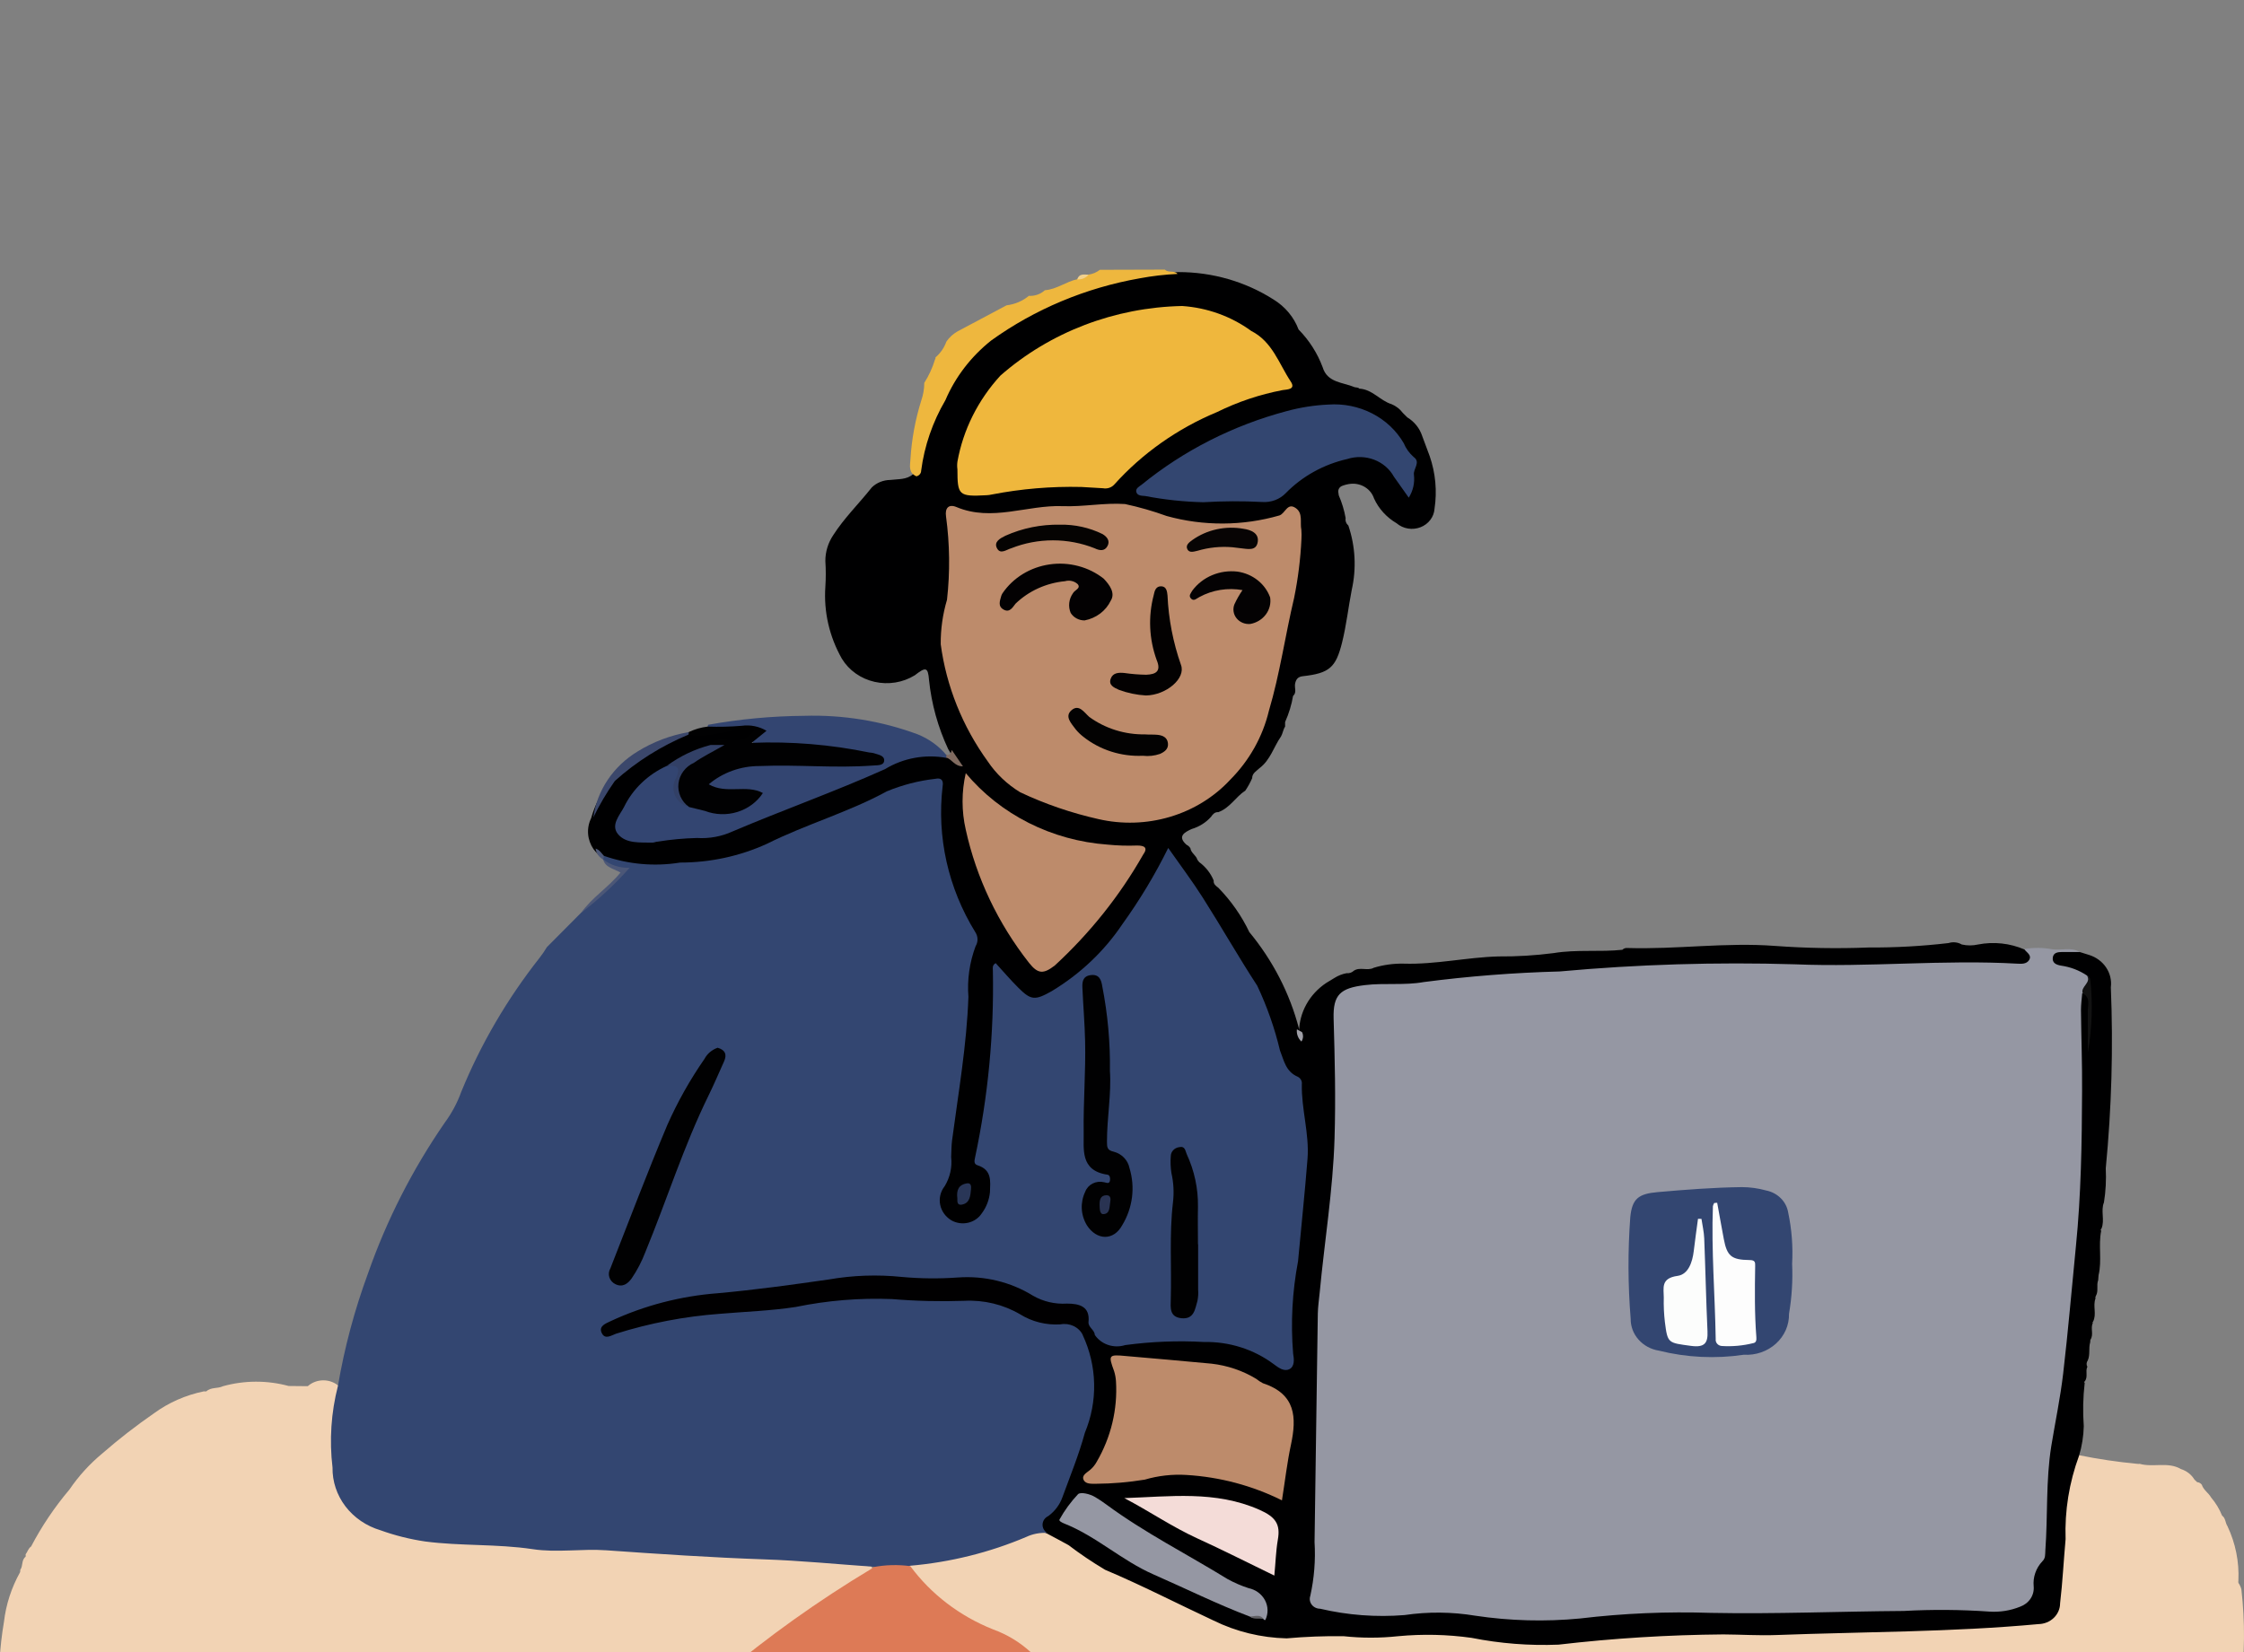
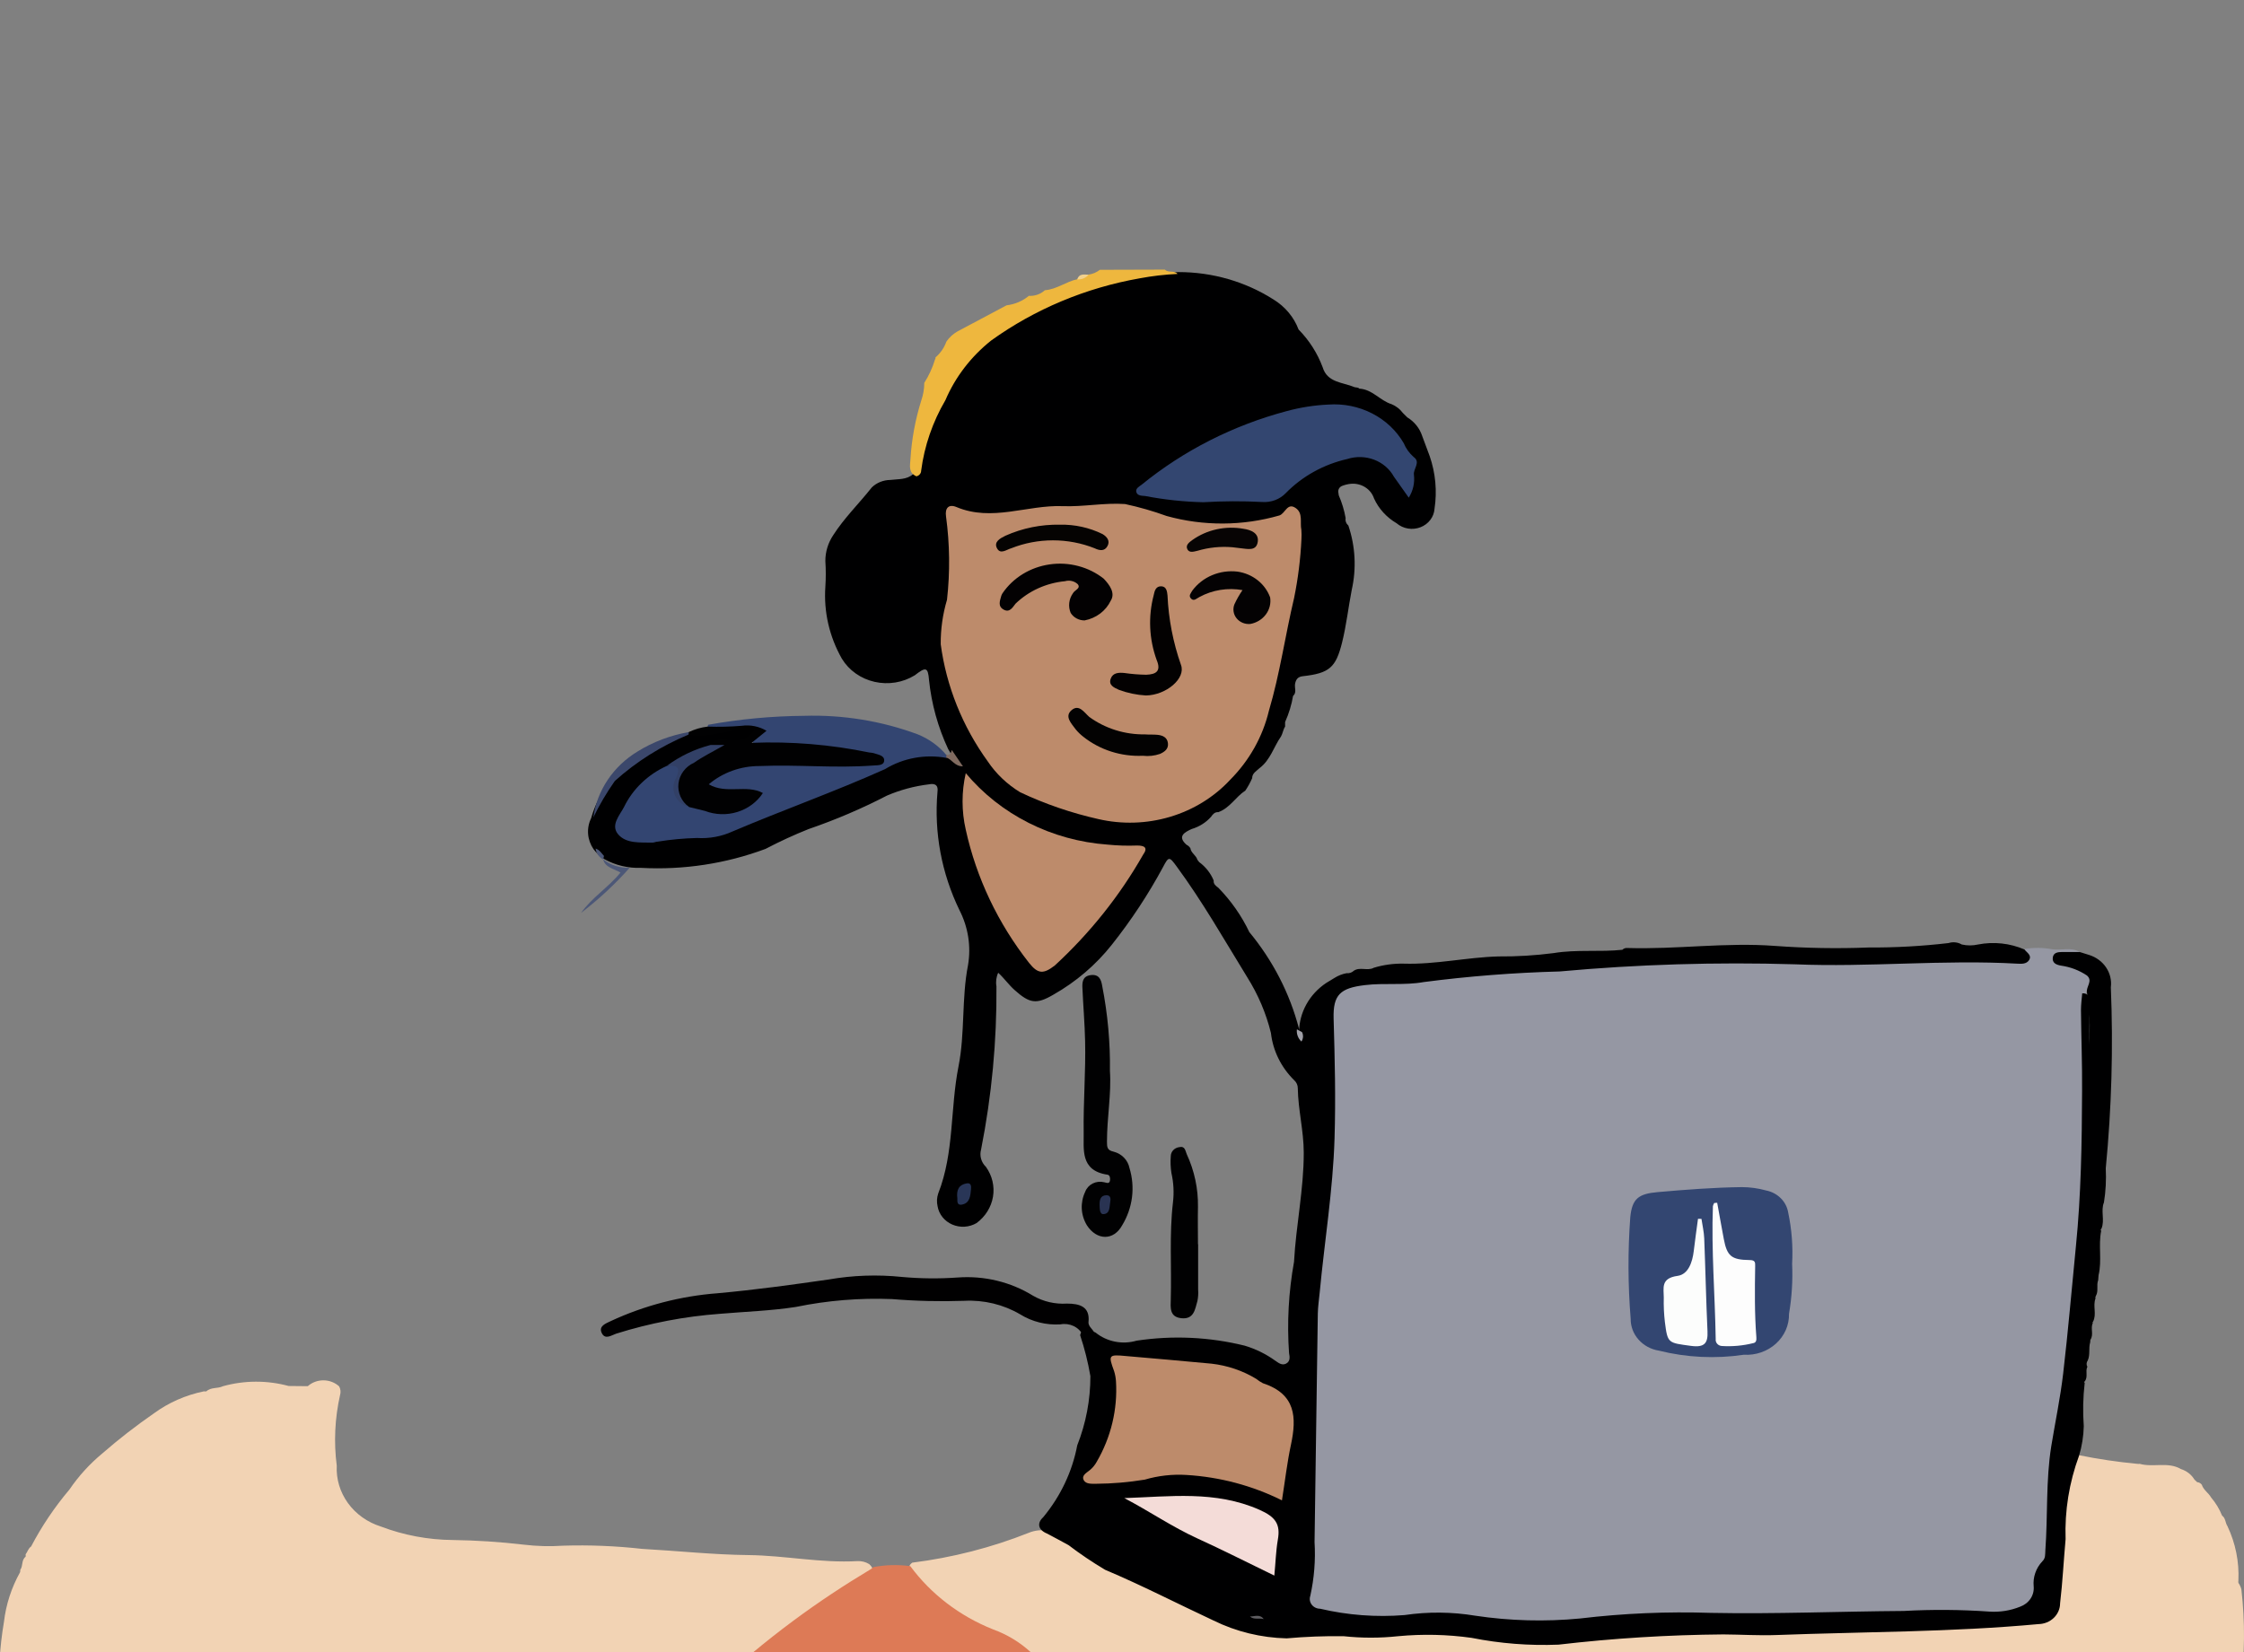
<svg xmlns="http://www.w3.org/2000/svg" width="129" height="95" viewBox="0 0 129 95" fill="none">
  <rect x="0" y="0" width="129" height="95" fill="#808080" stroke="none" />
  <g clip-path="url(#clip0_4458_15900)">
    <path d="M127.109 86.11C127.376 86.424 127.589 86.776 127.74 87.154C127.95 87.302 127.919 87.566 128.047 87.753C128.512 88.735 128.728 89.806 128.678 90.88C128.671 90.927 128.671 90.973 128.678 91.019C128.755 91.132 128.813 91.255 128.849 91.384C129.064 93.256 129.049 95.145 128.805 97.014C128.478 98.431 128.658 99.901 128.193 101.288C128.022 101.623 127.923 101.988 127.728 102.314C127.6 102.745 127.392 103.15 127.112 103.511C127.101 103.557 127.096 103.603 127.097 103.65C126.913 104.013 126.702 104.362 126.466 104.697C126.033 105.414 125.335 105.933 124.872 106.635L124.583 106.797C123.916 107.46 123.022 107.878 122.06 107.979C121.7 108.102 121.33 108.202 120.956 108.278C120.531 108.583 119.998 108.42 119.534 108.577C118.696 108.738 117.847 108.738 117.002 108.822C115.326 108.984 113.641 108.974 111.969 109.175H111.664C110.269 109.32 108.866 109.392 107.463 109.391C104.506 109.661 101.532 109.604 98.57 109.7C98.108 109.714 97.657 109.931 97.183 109.767H96.555C95.194 110.009 93.8 110.049 92.425 109.885C90.697 109.832 88.968 109.874 87.239 109.847C86.071 109.826 84.913 109.672 83.74 109.654C80.856 109.616 77.975 109.583 75.092 109.669C73.76 109.65 72.427 109.695 71.1 109.805C70.228 109.966 69.318 109.847 68.462 110.01C66.97 110.294 65.459 110.171 63.967 110.357H63.895H63.824C62.691 110.536 61.538 110.583 60.393 110.496C58.796 110.383 57.205 110.531 55.617 110.496C55.523 110.496 55.429 110.496 55.338 110.496C55.251 110.42 55.148 110.362 55.036 110.325C54.925 110.288 54.806 110.272 54.688 110.279C52.956 110.441 51.23 110.105 49.51 110.158C47.68 110.212 45.85 110.173 44.019 110.2C42.921 110.218 41.819 110.2 40.723 110.2C40.438 110.25 40.143 110.197 39.897 110.052H39.825H39.754C38.952 110.04 38.155 109.939 37.378 109.753H37.306H37.235C35.829 109.648 34.417 109.644 33.011 109.742C32.209 109.83 31.399 109.817 30.601 109.703C29.473 109.486 28.319 109.413 27.171 109.483C25.618 109.587 24.092 109.255 22.553 109.299C22.342 109.306 22.132 109.258 21.948 109.16H21.872H21.797C20.247 108.766 18.66 108.513 17.058 108.407C16.033 108.294 15.03 108.046 14.078 107.669C12.759 107.346 11.499 106.861 10.214 106.448C9.347 106.329 8.517 106.036 7.779 105.588C7.584 105.464 7.302 105.496 7.152 105.286C6.558 105.112 6.017 104.807 5.573 104.395C5.402 104.233 5.1 104.295 4.946 104.093C4.383 103.858 3.852 103.558 3.367 103.201C3.089 103.08 2.866 102.87 2.736 102.608C2.175 102.095 1.652 101.546 1.17 100.965C0.935 100.632 0.723 100.284 0.535 99.925C0.364 99.755 0.374 99.502 0.219 99.326C-0.034 98.809 -0.116 98.233 -0.017 97.671C-0.104 96.199 -0.022 94.722 0.227 93.266C0.343 92.267 0.657 91.298 1.153 90.409C1.164 90.363 1.168 90.316 1.165 90.27C1.336 90.042 1.218 89.713 1.472 89.517C1.48 89.472 1.48 89.426 1.472 89.381C1.585 89.236 1.623 89.04 1.789 88.927C2.397 87.765 3.135 86.668 3.991 85.655C4.517 84.881 5.155 84.18 5.886 83.574C6.828 82.754 7.818 81.985 8.852 81.27C9.696 80.652 10.676 80.221 11.72 80.007C11.767 80.013 11.815 80.013 11.863 80.007C12.127 79.755 12.513 79.862 12.814 79.713C14.046 79.369 15.357 79.364 16.592 79.699L17.693 79.71C17.937 79.492 18.261 79.372 18.597 79.374C18.933 79.376 19.256 79.5 19.497 79.721C19.582 79.878 19.6 80.06 19.547 80.229C19.248 81.562 19.184 82.933 19.359 84.286C19.32 85.05 19.547 85.804 20.004 86.435C20.461 87.065 21.124 87.537 21.891 87.779C23.207 88.28 24.611 88.544 26.03 88.556C27.391 88.575 28.749 88.664 30.1 88.822C30.852 88.913 31.613 88.933 32.369 88.882C33.888 88.835 35.408 88.897 36.916 89.066C38.953 89.179 40.99 89.401 43.023 89.422C45.123 89.446 47.188 89.89 49.293 89.769C49.53 89.758 49.765 89.817 49.965 89.939C50.413 90.339 49.965 90.493 49.713 90.649C48.573 91.353 47.451 92.072 46.346 92.808C44.588 93.969 43.085 95.42 41.404 96.673C41.15 96.873 40.958 97.134 40.847 97.428C40.736 97.722 40.711 98.038 40.773 98.345C40.628 98.688 40.44 99.013 40.214 99.314C40.09 99.47 40.004 99.649 39.962 99.84C39.919 100.03 39.922 100.227 39.969 100.416C40.017 100.605 40.108 100.782 40.236 100.935C40.364 101.087 40.525 101.211 40.709 101.298C41.19 101.599 41.581 102.011 41.845 102.495C42.008 102.822 42.251 103.107 42.553 103.329C42.855 103.55 43.209 103.701 43.584 103.77C43.832 103.792 44.064 103.896 44.239 104.064C44.414 104.231 44.521 104.451 44.542 104.685C44.6 104.994 44.755 105.278 44.986 105.503C45.217 105.728 45.514 105.882 45.838 105.945C46.081 105.994 46.309 106.094 46.504 106.238C46.7 106.382 46.859 106.566 46.969 106.776C47.07 107.007 47.246 107.202 47.471 107.333C49.091 108.021 50.298 109.711 52.431 109.197C52.7 109.418 53.047 109.534 53.404 109.524C53.76 109.515 54.099 109.379 54.355 109.144C56.643 107.501 59.04 105.984 61.228 104.22C62.16 103.467 62.979 102.594 63.923 101.849C64.152 101.677 64.308 101.432 64.361 101.161C64.415 100.889 64.363 100.608 64.215 100.369C64.024 99.961 63.766 99.585 63.449 99.254C62.025 97.801 60.581 96.373 59.003 95.055C58.096 94.353 57.075 93.794 55.979 93.4C54.611 92.669 53.415 91.684 52.462 90.504C52.301 90.343 52.12 90.089 52.443 89.858C54.743 89.57 56.993 88.993 59.133 88.144C59.494 87.993 59.896 87.954 60.282 88.031C60.724 88.116 61.136 88.305 61.479 88.582C63.596 90.037 65.875 91.267 68.277 92.252C69.272 92.759 70.344 93.197 71.396 93.636C71.881 93.806 72.394 93.894 72.911 93.895C74.621 94.016 76.309 93.72 78.011 93.895C79.085 93.938 80.161 93.897 81.228 93.77C83.373 93.766 85.516 93.932 87.632 94.268C88.412 94.348 89.199 94.354 89.98 94.286C92.526 93.982 95.088 93.813 97.653 93.778C101.325 93.838 104.993 93.686 108.653 93.576C111.429 93.589 114.203 93.453 116.962 93.171C117.77 93.061 118.098 92.795 118.195 91.989C118.428 90.071 118.537 88.144 118.685 86.22C118.726 85.702 118.799 85.186 118.902 84.676C118.909 84.477 118.965 84.282 119.067 84.108C119.169 83.934 119.314 83.785 119.488 83.674C120.6 83.9 121.724 84.067 122.856 84.175C122.904 84.182 122.954 84.182 123.003 84.175C123.774 84.395 124.631 84.039 125.369 84.474C125.701 84.578 125.979 84.794 126.151 85.081L126.308 85.23C126.362 85.234 126.414 85.249 126.46 85.275C126.506 85.301 126.546 85.336 126.575 85.378C126.673 85.685 126.965 85.849 127.109 86.11Z" fill="#F2D3B4" />
    <path d="M117.976 54.588C118.498 54.662 119.055 54.449 119.555 54.739C119.244 55.074 118.736 54.793 118.349 55.101C118.833 55.63 119.774 55.445 120.131 56.117C120.263 56.541 119.846 56.877 119.933 57.292C119.786 59.613 119.993 61.931 119.974 64.252C119.943 68.417 119.55 72.552 119.136 76.691C118.854 79.507 118.211 82.267 117.968 85.091C117.862 86.33 117.968 87.569 117.877 88.806C117.873 89.278 117.736 89.74 117.479 90.144C117.266 90.488 117.145 90.876 117.125 91.275C117.102 91.65 116.94 92.007 116.668 92.281C116.395 92.556 116.029 92.731 115.634 92.777C115.329 92.854 115.013 92.888 114.698 92.877C112.943 92.743 111.192 92.913 109.436 92.901C107.237 92.89 105.036 92.859 102.833 92.997C101.001 93.078 99.165 93.058 97.335 92.937C94.976 92.848 92.613 92.991 90.284 93.363C88.668 93.535 87.033 93.491 85.429 93.232C83.533 92.993 81.611 92.989 79.714 93.221C78.378 93.238 77.049 93.045 75.781 92.649C75.292 92.56 75.109 92.124 75.16 91.651C75.611 87.774 75.285 83.876 75.392 79.993C75.496 75.809 75.831 71.634 76.393 67.483C76.459 66.993 76.492 66.498 76.49 66.004C76.49 63.475 76.475 60.949 76.49 58.421C76.502 57.153 77.004 56.536 78.339 56.465C81.086 56.323 83.811 55.932 86.558 55.83C88.911 55.741 91.256 55.457 93.609 55.355C96.665 55.127 99.734 55.073 102.797 55.193C104.918 55.331 107.046 55.319 109.164 55.158C111.257 55.013 113.357 55.101 115.456 55.119C115.917 55.119 116.311 55.119 116.376 54.573C116.905 54.481 117.449 54.486 117.976 54.588Z" fill="#9597A3" />
    <path d="M119.972 56.095C119.528 55.796 119.015 55.601 118.476 55.526C118.202 55.479 117.963 55.373 118.009 55.054C118.053 54.773 118.301 54.746 118.546 54.743C118.888 54.743 119.218 54.743 119.553 54.743L120.109 54.917C120.509 55.045 120.851 55.298 121.076 55.636C121.301 55.974 121.396 56.374 121.345 56.77C121.487 60.243 121.389 63.72 121.053 67.181C121.087 67.842 121.052 68.504 120.947 69.158V69.147C120.752 69.632 121.01 70.162 120.805 70.653C120.794 70.659 120.785 70.667 120.778 70.677C120.771 70.686 120.767 70.698 120.765 70.71C120.764 70.721 120.765 70.733 120.769 70.744C120.774 70.756 120.781 70.766 120.79 70.774C120.619 71.619 120.843 72.488 120.639 73.329L120.617 73.617C120.504 73.908 120.651 74.234 120.485 74.518C120.472 74.548 120.461 74.579 120.451 74.61C120.451 74.625 120.463 74.643 120.466 74.66C120.295 75.097 120.549 75.573 120.319 76.006L120.289 76.038L120.311 76.074C120.157 76.382 120.379 76.741 120.169 77.043L120.157 77.188C120.056 77.529 120.169 77.894 120.018 78.232C119.979 78.284 119.956 78.346 119.952 78.41C119.948 78.474 119.964 78.538 119.996 78.594C119.864 78.857 120.049 79.169 119.849 79.424L119.811 79.471L119.842 79.524C119.746 80.349 119.728 81.181 119.789 82.009C119.776 82.586 119.684 83.158 119.516 83.713C118.949 85.252 118.687 86.877 118.744 88.506C118.631 89.734 118.573 90.969 118.428 92.194C118.428 92.507 118.298 92.809 118.066 93.033C117.833 93.257 117.517 93.385 117.185 93.391C112.179 93.856 107.151 93.83 102.136 94.019C101.11 94.058 100.083 93.99 99.069 93.984C95.901 94.01 92.737 94.206 89.592 94.573C87.916 94.64 86.238 94.509 84.597 94.182C83.198 93.986 81.779 93.954 80.373 94.087C79.332 94.199 78.282 94.199 77.241 94.087C76.146 94.072 75.051 94.114 73.961 94.211C72.497 94.176 71.061 93.825 69.763 93.186C67.682 92.216 65.648 91.162 63.528 90.268C62.798 89.833 62.095 89.359 61.423 88.848C61.017 88.621 60.607 88.409 60.198 88.188C59.668 87.974 59.605 87.58 59.965 87.251C60.968 86.043 61.641 84.622 61.927 83.112C62.429 81.839 62.685 80.492 62.683 79.133C62.547 78.335 62.35 77.547 62.093 76.776C62.278 76.101 62.657 76.513 62.987 76.631C63.306 76.89 63.689 77.068 64.101 77.149C64.512 77.23 64.939 77.211 65.341 77.093C67.411 76.781 69.528 76.879 71.557 77.381C72.183 77.569 72.77 77.857 73.293 78.232C73.481 78.356 73.684 78.54 73.932 78.413C74.18 78.285 74.146 78.022 74.103 77.809C73.98 76.055 74.076 74.294 74.389 72.562C74.502 70.462 74.953 68.391 74.948 66.278C74.948 65.033 74.625 63.821 74.606 62.582C74.608 62.495 74.59 62.407 74.553 62.327C74.517 62.246 74.463 62.173 74.396 62.114C73.646 61.374 73.177 60.42 73.062 59.401C72.785 58.269 72.323 57.184 71.694 56.185C70.379 54.045 69.139 51.861 67.642 49.824C67.222 49.249 67.184 49.237 66.861 49.856C66.016 51.423 65.031 52.919 63.914 54.326C63.002 55.48 61.861 56.456 60.554 57.198C59.577 57.77 59.186 57.699 58.331 56.935C57.989 56.633 57.737 56.26 57.383 55.937C57.27 56.182 57.235 56.453 57.282 56.717C57.307 59.862 57.011 63.003 56.4 66.096C56.35 66.272 56.349 66.457 56.398 66.633C56.447 66.809 56.544 66.97 56.679 67.1C57.039 67.603 57.184 68.217 57.084 68.817C56.983 69.416 56.645 69.958 56.138 70.331C55.931 70.453 55.695 70.524 55.452 70.539C55.208 70.554 54.964 70.511 54.742 70.415C54.521 70.319 54.327 70.173 54.18 69.989C54.033 69.805 53.936 69.59 53.898 69.362C53.842 69.118 53.855 68.865 53.936 68.627C54.861 66.27 54.62 63.75 55.1 61.329C55.483 59.405 55.271 57.41 55.649 55.495C55.83 54.422 55.659 53.323 55.16 52.344C54.126 50.216 53.69 47.872 53.893 45.538C53.946 45.159 53.773 45.031 53.4 45.102C52.568 45.203 51.755 45.421 50.991 45.748C49.542 46.498 48.034 47.142 46.481 47.675C45.636 48.013 44.81 48.393 44.008 48.814C41.736 49.663 39.296 50.035 36.857 49.905C36.118 49.932 35.386 49.76 34.748 49.407C34.501 49.252 34.287 49.055 34.117 48.826C33.938 48.564 33.831 48.264 33.808 47.953C33.784 47.643 33.844 47.332 33.982 47.049C34.786 44.241 37.199 43.091 39.735 42.065C40.513 42.102 41.292 42.019 42.042 41.82C42.247 41.736 42.471 41.702 42.694 41.718C42.918 41.735 43.133 41.802 43.323 41.915C43.376 41.95 43.414 42.003 43.427 42.063C43.44 42.123 43.429 42.186 43.394 42.238C43.257 42.418 43.072 42.562 42.858 42.654C42.644 42.746 42.408 42.783 42.173 42.763C41.79 42.784 41.388 42.674 41.031 42.897C40.099 43.253 39.203 43.685 38.351 44.189C37.206 44.817 36.319 45.793 35.837 46.958C35.495 47.766 35.634 47.998 36.559 48.191C36.942 48.273 37.339 48.286 37.727 48.23C38.606 48.096 39.494 48.018 40.385 47.995C41.69 47.842 42.95 47.441 44.087 46.816C46.613 45.726 49.217 44.8 51.731 43.685C52.119 43.472 52.549 43.337 52.995 43.289C53.44 43.241 53.892 43.28 54.32 43.404C54.542 43.463 54.744 43.574 54.907 43.727C54.769 43.511 54.628 43.294 54.505 43.07C53.918 41.812 53.547 40.473 53.407 39.104C53.347 38.345 53.216 38.345 52.588 38.831C52.25 39.039 51.871 39.18 51.473 39.245C51.076 39.31 50.668 39.297 50.276 39.208C49.884 39.119 49.515 38.956 49.192 38.727C48.869 38.499 48.599 38.21 48.398 37.88C47.677 36.612 47.347 35.178 47.447 33.741C47.479 33.247 47.479 32.751 47.447 32.257C47.446 31.734 47.601 31.222 47.895 30.78C48.53 29.787 49.387 28.951 50.119 28.026C50.256 27.893 50.421 27.786 50.602 27.713C50.783 27.64 50.978 27.601 51.175 27.599C51.63 27.54 52.13 27.599 52.506 27.252C52.603 27.167 52.669 27.053 52.691 26.929C53.014 25.221 53.654 23.581 54.58 22.083C55.613 20.252 57.245 18.785 59.234 17.904C60.649 17.147 62.188 16.619 63.788 16.342C64.624 16.072 65.477 15.851 66.343 15.681C66.813 15.663 67.281 15.681 67.748 15.646C69.699 15.644 71.605 16.196 73.221 17.229C73.885 17.639 74.387 18.244 74.652 18.951L74.64 18.936C75.259 19.564 75.733 20.306 76.034 21.115C76.304 22.01 77.183 21.975 77.857 22.259C77.944 22.294 78.064 22.259 78.142 22.348C78.898 22.39 79.329 23.036 80 23.243C80.257 23.351 80.478 23.523 80.639 23.74C80.727 23.826 80.81 23.91 80.899 23.999C81.308 24.248 81.61 24.625 81.754 25.063C81.898 25.451 82.04 25.837 82.187 26.225C82.524 27.201 82.62 28.237 82.466 29.254C82.451 29.485 82.367 29.708 82.224 29.896C82.081 30.085 81.885 30.232 81.657 30.319C81.43 30.407 81.181 30.432 80.939 30.392C80.697 30.352 80.472 30.248 80.29 30.092C79.71 29.752 79.254 29.251 78.986 28.657C78.899 28.395 78.721 28.169 78.479 28.017C78.238 27.864 77.948 27.794 77.659 27.819C77.482 27.837 77.309 27.879 77.145 27.944C77.075 27.974 77.016 28.024 76.978 28.088C76.94 28.152 76.925 28.226 76.935 28.299C76.947 28.359 76.954 28.423 76.961 28.483C77.144 28.904 77.277 29.344 77.356 29.793C77.342 29.871 77.349 29.951 77.377 30.025C77.404 30.1 77.451 30.167 77.513 30.22C77.916 31.415 77.983 32.688 77.708 33.916C77.51 34.927 77.4 35.953 77.149 36.957C76.791 38.384 76.427 38.715 74.886 38.885C74.601 38.917 74.495 39.083 74.45 39.321C74.406 39.558 74.56 39.813 74.337 40.017V39.999C74.25 40.522 74.095 41.032 73.876 41.519C73.876 41.608 73.876 41.694 73.876 41.782C73.759 41.957 73.744 42.173 73.64 42.351C73.219 42.95 73.034 43.7 72.403 44.172C72.232 44.341 71.979 44.462 71.983 44.747C71.875 44.995 71.744 45.234 71.591 45.461C71.032 45.826 70.709 46.454 70.043 46.7C69.829 46.688 69.72 46.824 69.619 46.969C69.326 47.3 68.938 47.543 68.502 47.672C68.104 47.856 67.661 48.087 68.205 48.574C68.299 48.62 68.377 48.69 68.431 48.776C68.465 49.048 68.761 49.181 68.832 49.436L68.933 49.57C69.31 49.846 69.6 50.215 69.771 50.635C69.746 50.84 69.9 50.943 70.042 51.053C70.776 51.806 71.376 52.666 71.82 53.599L71.808 53.584C73.169 55.227 74.145 57.123 74.673 59.148C74.707 59.371 74.613 59.633 74.748 59.737C74.676 59.684 74.703 59.507 74.68 59.34C74.684 58.787 74.828 58.242 75.1 57.752C75.371 57.262 75.763 56.84 76.243 56.521C76.305 56.479 76.37 56.439 76.438 56.403C76.531 56.347 76.626 56.285 76.723 56.229C76.931 56.099 77.163 56.009 77.407 55.962C77.484 55.97 77.562 55.961 77.635 55.937C77.708 55.912 77.774 55.872 77.828 55.82C78.17 55.589 78.603 55.838 78.958 55.659H78.943C79.509 55.483 80.102 55.4 80.697 55.413C82.527 55.47 84.316 55.048 86.139 54.998C87.201 55.007 88.263 54.943 89.315 54.806C90.633 54.586 91.967 54.756 93.284 54.614H93.265C93.301 54.578 93.345 54.55 93.394 54.532C93.443 54.515 93.495 54.509 93.547 54.513C96.374 54.602 99.199 54.179 102.018 54.392C103.815 54.524 105.62 54.555 107.422 54.484C108.958 54.493 110.494 54.408 112.018 54.229C112.143 54.189 112.275 54.175 112.406 54.19C112.537 54.204 112.663 54.245 112.774 54.311C113.083 54.382 113.405 54.382 113.713 54.311C114.612 54.137 115.547 54.237 116.381 54.599C116.525 54.791 116.832 54.94 116.632 55.227C116.49 55.432 116.222 55.429 115.986 55.415C111.711 55.169 107.435 55.631 103.17 55.45C98.662 55.315 94.15 55.453 89.66 55.862C87.042 55.931 84.431 56.135 81.836 56.473C80.747 56.672 79.589 56.511 78.466 56.647C77.045 56.817 76.627 57.201 76.665 58.568C76.733 60.871 76.79 63.172 76.718 65.475C76.627 68.446 76.14 71.386 75.863 74.342C75.825 74.736 75.765 75.13 75.757 75.525C75.688 79.909 75.637 84.29 75.569 88.674C75.632 89.711 75.55 90.752 75.324 91.769C75.295 91.853 75.287 91.943 75.301 92.031C75.316 92.119 75.352 92.202 75.407 92.274C75.462 92.346 75.534 92.405 75.618 92.445C75.702 92.486 75.794 92.507 75.888 92.507C77.474 92.88 79.113 93.003 80.74 92.872C82.089 92.673 83.463 92.685 84.807 92.908C86.798 93.207 88.821 93.261 90.826 93.069C93.321 92.771 95.838 92.663 98.351 92.746C102.045 92.82 105.739 92.66 109.438 92.636C111.077 92.545 112.721 92.557 114.358 92.672C114.963 92.713 115.57 92.617 116.128 92.391C116.376 92.303 116.587 92.141 116.729 91.928C116.87 91.716 116.933 91.466 116.909 91.216C116.884 90.957 116.916 90.696 117.002 90.449C117.087 90.201 117.226 89.974 117.409 89.779C117.597 89.604 117.566 89.378 117.58 89.154C117.727 87.155 117.602 85.143 117.922 83.151C118.151 81.755 118.443 80.371 118.606 78.972C118.891 76.541 119.095 74.098 119.338 71.659C119.635 68.695 119.68 65.724 119.692 62.752C119.704 61.193 119.642 59.636 119.628 58.077C119.628 57.754 119.673 57.431 119.7 57.119C120.042 57.098 120.08 57.324 120.073 57.555C120.129 58.389 120.133 59.226 120.085 60.061C120.17 59.055 120.131 58.043 119.969 57.046C119.931 56.723 120.321 56.4 119.972 56.095Z" fill="#000001" />
-     <path d="M31.437 54.466C32.09 53.806 32.749 53.15 33.402 52.489C34.225 51.681 35.123 50.938 35.957 49.993C35.709 50 35.463 49.951 35.239 49.85C35.015 49.75 34.819 49.601 34.668 49.415C34.657 49.399 34.649 49.381 34.646 49.362C34.642 49.343 34.643 49.323 34.648 49.304C34.652 49.285 34.661 49.268 34.673 49.252C34.685 49.236 34.7 49.223 34.717 49.213C36.115 49.705 37.625 49.838 39.095 49.601C40.827 49.602 42.536 49.231 44.094 48.519C46.337 47.398 48.785 46.705 50.982 45.504C51.87 45.136 52.809 44.893 53.772 44.784C54.114 44.709 54.245 44.876 54.189 45.207C53.845 48.125 54.504 51.07 56.07 53.607C56.149 53.728 56.192 53.867 56.194 54.009C56.196 54.152 56.157 54.292 56.082 54.415C55.735 55.347 55.595 56.337 55.671 57.322C55.574 60.094 55.097 62.815 54.733 65.561C54.691 65.884 54.695 66.207 54.679 66.53C54.745 67.113 54.615 67.7 54.307 68.209C54.188 68.359 54.104 68.531 54.059 68.714C54.015 68.897 54.01 69.087 54.047 69.271C54.083 69.456 54.159 69.631 54.27 69.786C54.382 69.942 54.526 70.074 54.693 70.174C54.979 70.336 55.32 70.386 55.644 70.314C55.969 70.241 56.25 70.052 56.429 69.787C56.703 69.421 56.868 68.994 56.91 68.548C56.928 67.931 57.038 67.276 56.195 67.007C55.977 66.936 56.01 66.758 56.051 66.57C56.804 63.031 57.148 59.424 57.077 55.814C57.077 55.675 57.021 55.512 57.238 55.384C57.671 55.856 58.093 56.353 58.55 56.807C59.271 57.524 59.5 57.534 60.451 56.999C62.09 56.013 63.478 54.698 64.518 53.148C65.521 51.755 66.403 50.288 67.157 48.761C67.863 49.769 68.547 50.673 69.152 51.63C70.216 53.302 71.192 55.022 72.275 56.684C72.839 57.879 73.276 59.124 73.58 60.4C73.809 60.972 73.906 61.614 74.594 61.912C74.677 61.951 74.745 62.014 74.789 62.092C74.833 62.169 74.85 62.257 74.838 62.345C74.808 63.782 75.275 65.191 75.165 66.629C75.011 68.599 74.801 70.562 74.62 72.528C74.287 74.28 74.192 76.065 74.338 77.839C74.394 78.151 74.435 78.574 74.124 78.731C73.812 78.888 73.493 78.645 73.217 78.44C72.079 77.589 70.662 77.14 69.21 77.169C67.7 77.084 66.184 77.144 64.686 77.347C64.361 77.449 64.01 77.445 63.689 77.334C63.368 77.223 63.096 77.012 62.919 76.736C62.66 76.565 62.47 76.316 62.379 76.03C62.36 75.9 62.314 75.775 62.243 75.662C62.172 75.548 62.079 75.45 61.967 75.371C61.856 75.292 61.729 75.235 61.594 75.204C61.459 75.172 61.319 75.165 61.181 75.185C60.337 75.172 59.515 74.921 58.822 74.465C58.022 73.978 57.093 73.716 56.142 73.709C54.285 73.652 52.429 73.68 50.568 73.575C48.995 73.551 47.425 73.71 45.893 74.05C44.239 74.349 42.563 74.394 40.903 74.596C39.079 74.797 37.298 75.255 35.618 75.956C35.449 76.023 35.288 76.11 35.141 76.214C35.108 76.233 35.079 76.26 35.058 76.291C35.038 76.323 35.025 76.358 35.022 76.395C35.031 76.418 35.045 76.439 35.064 76.455C35.082 76.472 35.105 76.485 35.129 76.492C35.154 76.499 35.18 76.502 35.205 76.498C35.231 76.495 35.255 76.486 35.276 76.473C36.573 76.086 37.897 75.784 39.237 75.568C40.309 75.33 41.409 75.217 42.51 75.234C44.638 75.138 46.719 74.727 48.838 74.534C49.906 74.426 50.983 74.426 52.051 74.534C53.228 74.618 54.409 74.636 55.588 74.588C56.641 74.56 57.681 74.808 58.594 75.305C59.332 75.741 60.19 75.962 61.06 75.94C61.669 75.922 62.146 76.101 62.24 76.767C62.653 77.65 62.877 78.601 62.898 79.567C62.92 80.532 62.739 81.491 62.365 82.39C62.023 83.65 61.52 84.874 61.072 86.105C60.918 86.531 60.636 86.905 60.26 87.181C60.166 87.225 60.087 87.292 60.03 87.374C59.973 87.457 59.939 87.552 59.934 87.65C59.928 87.749 59.95 87.847 59.997 87.935C60.044 88.022 60.116 88.097 60.203 88.15C59.785 88.123 59.367 88.203 58.992 88.381C56.881 89.276 54.627 89.835 52.323 90.035C51.637 90.262 50.894 90.281 50.196 90.092C48.109 89.947 46.028 89.74 43.942 89.669C40.91 89.565 37.879 89.36 34.854 89.147C33.438 89.047 32.02 89.296 30.623 89.082C28.571 88.774 26.493 88.908 24.445 88.641C23.565 88.511 22.702 88.295 21.871 87.995C21.062 87.754 20.357 87.273 19.86 86.623C19.364 85.973 19.103 85.189 19.116 84.388C18.928 82.819 19.033 81.23 19.427 79.695C19.801 77.498 20.378 75.336 21.152 73.234C22.22 70.175 23.703 67.26 25.565 64.561C25.97 64.011 26.292 63.41 26.519 62.776C27.645 60.026 29.161 57.434 31.025 55.069C31.175 54.876 31.313 54.675 31.437 54.466Z" fill="#334671" />
-     <path d="M50.202 90.115C50.903 89.981 51.622 89.962 52.33 90.058C53.518 91.666 55.161 92.924 57.072 93.689C57.905 93.989 58.663 94.451 59.295 95.045C60.946 96.416 62.483 97.906 63.892 99.5C64.956 100.781 64.831 101.524 63.519 102.479C62.182 103.448 61.125 104.776 59.716 105.666C57.799 106.873 56.107 108.357 54.154 109.511C53.429 109.94 53.024 109.898 52.475 109.297C52.584 108.435 52.585 108.435 51.599 108.423C51.028 108.423 50.885 108.221 51.129 107.735C51.323 107.413 51.457 107.062 51.528 106.698C51.572 106.319 51.615 105.918 51.17 105.729C50.952 105.638 50.706 105.622 50.477 105.684C50.247 105.745 50.047 105.881 49.912 106.067C49.679 106.325 49.626 106.713 49.228 106.852C48.75 106.76 48.562 106.386 48.349 106.044C48.364 105.76 48.622 105.647 48.791 105.472C49.328 104.929 49.407 104.475 49.028 104.052C48.81 103.859 48.531 103.74 48.234 103.713C47.937 103.685 47.639 103.751 47.386 103.9C47.107 104.042 47.028 104.393 46.679 104.44C46.413 104.243 46.214 103.976 46.108 103.673C46.108 103.432 46.293 103.275 46.401 103.083C46.623 102.7 46.806 102.267 46.382 101.944C45.927 101.6 45.506 101.862 45.133 102.175C44.927 102.35 44.803 102.634 44.472 102.66C44.208 102.504 44.014 102.263 43.926 101.981C43.976 101.738 44.118 101.52 44.325 101.367C44.54 101.184 44.683 100.936 44.728 100.665C44.773 100.394 44.718 100.117 44.573 99.88C44.369 99.515 43.569 99.418 42.991 99.642C42.702 99.752 42.478 99.986 42.153 100.03C41.736 99.965 41.559 99.618 41.284 99.384C41.269 98.723 42.028 98.576 42.288 98.056C41.635 97.668 41.262 98.461 40.697 98.34C40.601 97.975 40.624 97.591 40.762 97.237C40.9 96.884 41.147 96.578 41.472 96.36C44.161 94.098 47.039 92.046 50.078 90.221C50.124 90.191 50.166 90.155 50.202 90.115Z" fill="#DD7A56" />
+     <path d="M50.202 90.115C50.903 89.981 51.622 89.962 52.33 90.058C53.518 91.666 55.161 92.924 57.072 93.689C57.905 93.989 58.663 94.451 59.295 95.045C60.946 96.416 62.483 97.906 63.892 99.5C64.956 100.781 64.831 101.524 63.519 102.479C62.182 103.448 61.125 104.776 59.716 105.666C57.799 106.873 56.107 108.357 54.154 109.511C53.429 109.94 53.024 109.898 52.475 109.297C52.584 108.435 52.585 108.435 51.599 108.423C51.028 108.423 50.885 108.221 51.129 107.735C51.323 107.413 51.457 107.062 51.528 106.698C51.572 106.319 51.615 105.918 51.17 105.729C50.952 105.638 50.706 105.622 50.477 105.684C50.247 105.745 50.047 105.881 49.912 106.067C49.679 106.325 49.626 106.713 49.228 106.852C48.75 106.76 48.562 106.386 48.349 106.044C48.364 105.76 48.622 105.647 48.791 105.472C49.328 104.929 49.407 104.475 49.028 104.052C48.81 103.859 48.531 103.74 48.234 103.713C47.937 103.685 47.639 103.751 47.386 103.9C47.107 104.042 47.028 104.393 46.679 104.44C46.413 104.243 46.214 103.976 46.108 103.673C46.108 103.432 46.293 103.275 46.401 103.083C46.623 102.7 46.806 102.267 46.382 101.944C45.927 101.6 45.506 101.862 45.133 102.175C44.927 102.35 44.803 102.634 44.472 102.66C44.208 102.504 44.014 102.263 43.926 101.981C43.976 101.738 44.118 101.52 44.325 101.367C44.54 101.184 44.683 100.936 44.728 100.665C44.773 100.394 44.718 100.117 44.573 99.88C44.369 99.515 43.569 99.418 42.991 99.642C42.702 99.752 42.478 99.986 42.153 100.03C41.736 99.965 41.559 99.618 41.284 99.384C41.269 98.723 42.028 98.576 42.288 98.056C41.635 97.668 41.262 98.461 40.697 98.34C40.601 97.975 40.624 97.591 40.762 97.237C44.161 94.098 47.039 92.046 50.078 90.221C50.124 90.191 50.166 90.155 50.202 90.115Z" fill="#DD7A56" />
    <path d="M103.023 72.673C103.066 73.635 103.006 74.599 102.844 75.549C102.851 75.868 102.788 76.186 102.659 76.481C102.529 76.776 102.337 77.043 102.093 77.264C101.849 77.485 101.559 77.656 101.241 77.766C100.923 77.876 100.585 77.922 100.248 77.902C98.618 78.145 96.953 78.064 95.358 77.665C94.903 77.592 94.49 77.367 94.194 77.032C93.897 76.697 93.737 76.273 93.742 75.836C93.583 73.888 93.575 71.931 93.72 69.982C93.829 68.942 94.175 68.648 95.287 68.551C96.903 68.409 98.515 68.284 100.135 68.263C100.607 68.265 101.076 68.33 101.528 68.456C101.85 68.52 102.144 68.675 102.37 68.901C102.597 69.126 102.745 69.412 102.796 69.719C103.002 70.691 103.078 71.683 103.023 72.673Z" fill="#334671" />
-     <path d="M119.971 56.096C120.039 56.167 120.162 56.239 120.162 56.306C120.314 57.716 120.266 59.139 120.02 60.537C120.02 59.729 120.032 58.922 120.02 58.127C120.02 57.78 120.191 57.368 119.731 57.125C119.584 56.731 120.246 56.515 119.971 56.096Z" fill="#121212" />
    <path d="M74.815 31.011C74.762 32.144 74.621 33.271 74.394 34.384C73.881 36.542 73.578 38.745 72.944 40.876C72.59 42.36 71.823 43.728 70.721 44.837C69.797 45.834 68.601 46.572 67.263 46.971C65.926 47.37 64.498 47.414 63.136 47.099C61.582 46.749 60.075 46.232 58.645 45.557C57.895 45.1 57.259 44.493 56.781 43.781C55.329 41.771 54.403 39.464 54.079 37.049C54.071 36.185 54.192 35.323 54.44 34.49C54.619 32.896 54.6 31.288 54.384 29.698C54.312 29.213 54.541 28.971 54.98 29.155C57.033 30.018 59.047 29.027 61.084 29.105C62.281 29.152 63.488 28.9 64.675 28.984C65.49 29.159 66.29 29.389 67.069 29.672C69.186 30.26 71.439 30.248 73.549 29.64C73.891 29.522 74.001 28.877 74.488 29.216C74.921 29.518 74.721 30.04 74.811 30.467C74.825 30.648 74.826 30.83 74.815 31.011Z" fill="#BD8B6B" />
-     <path d="M62.163 28.002C60.437 27.961 58.711 28.106 57.019 28.435C56.918 28.459 56.815 28.473 56.711 28.477C55.117 28.562 55.039 28.488 55.039 26.992C55.018 26.845 55.018 26.695 55.039 26.548C55.367 24.718 56.22 23.008 57.505 21.603C60.352 19.102 64.073 17.675 67.96 17.596C69.402 17.695 70.78 18.193 71.925 19.027C73.149 19.649 73.518 20.909 74.197 21.934C74.517 22.409 73.975 22.392 73.732 22.432C72.422 22.683 71.155 23.107 69.97 23.692C67.686 24.643 65.662 26.072 64.048 27.871C63.97 27.954 63.871 28.017 63.76 28.053C63.648 28.089 63.529 28.097 63.413 28.076C63.003 28.049 62.586 28.028 62.163 28.002Z" fill="#EFB73D" />
    <path d="M73.695 86.276C71.994 85.428 70.123 84.93 68.203 84.815C67.394 84.765 66.583 84.856 65.809 85.084C64.882 85.236 63.942 85.316 63.001 85.322C62.757 85.322 62.415 85.346 62.298 85.109C62.163 84.832 62.469 84.693 62.663 84.527C62.818 84.396 62.946 84.24 63.042 84.065C63.868 82.649 64.253 81.042 64.154 79.429C64.142 79.233 64.106 79.039 64.048 78.851C63.706 77.917 63.724 77.881 64.732 77.977C66.37 78.122 68.012 78.258 69.652 78.416C70.566 78.521 71.443 78.819 72.217 79.29C72.336 79.386 72.466 79.471 72.603 79.542C74.498 80.164 74.543 81.513 74.216 83.06C73.994 84.088 73.874 85.147 73.695 86.276Z" fill="#BD8B6B" />
    <path d="M55.519 44.459C56.503 45.638 57.734 46.612 59.136 47.319C60.537 48.026 62.079 48.451 63.663 48.567C64.231 48.624 64.802 48.642 65.373 48.62C65.772 48.62 66.016 48.73 65.715 49.145C64.376 51.501 62.664 53.65 60.638 55.518C59.988 56.019 59.672 56.016 59.16 55.373C57.372 53.099 56.13 50.485 55.519 47.713C55.273 46.641 55.273 45.531 55.519 44.459Z" fill="#BD8B6B" />
    <path d="M80.985 28.617C80.665 28.17 80.398 27.79 80.13 27.41C79.886 26.966 79.482 26.62 78.991 26.433C78.5 26.247 77.954 26.233 77.453 26.394C76.097 26.702 74.867 27.383 73.92 28.351C73.749 28.53 73.537 28.67 73.3 28.759C73.063 28.848 72.807 28.885 72.552 28.866C71.426 28.807 70.298 28.812 69.173 28.88C68.05 28.854 66.932 28.734 65.831 28.522C65.66 28.504 65.364 28.522 65.318 28.27C65.284 28.082 65.489 27.976 65.629 27.872C68.048 25.903 70.894 24.458 73.968 23.64C74.748 23.428 75.552 23.301 76.362 23.264C77.235 23.201 78.109 23.378 78.878 23.773C79.648 24.167 80.28 24.764 80.699 25.49C80.822 25.788 81.015 26.057 81.263 26.275C81.696 26.583 81.229 26.956 81.282 27.307C81.337 27.763 81.233 28.223 80.985 28.617Z" fill="#334670" />
    <path d="M40.682 41.784C40.687 41.747 40.697 41.711 40.713 41.677C42.533 41.348 44.38 41.176 46.233 41.162C48.458 41.095 50.673 41.456 52.745 42.223C53.4 42.484 53.974 42.898 54.411 43.427C54.461 43.462 54.474 43.498 54.456 43.53C54.437 43.563 54.421 43.58 54.403 43.58C53.183 43.358 51.921 43.59 50.878 44.227C48 45.519 45.019 46.574 42.119 47.808C41.481 48.101 40.774 48.232 40.066 48.187C39.31 48.206 38.556 48.276 37.811 48.397C37.71 48.397 37.604 48.454 37.503 48.454C36.8 48.436 35.996 48.525 35.529 47.969C35.09 47.444 35.627 46.876 35.871 46.41C36.374 45.371 37.249 44.531 38.341 44.039C39.126 43.897 39.254 44.01 39.088 44.7C38.859 45.651 38.987 45.939 39.772 46.22C40.421 46.422 41.101 46.518 41.783 46.504C41.967 46.504 42.149 46.487 42.329 46.454C42.731 46.344 43.329 46.199 43.292 45.832C43.247 45.417 42.645 45.63 42.285 45.592C41.919 45.593 41.554 45.562 41.195 45.496C40.617 45.327 40.533 45.034 40.992 44.658C41.625 44.162 42.417 43.883 43.239 43.866C44.938 43.77 46.643 43.777 48.342 43.887C49.018 43.924 49.695 43.85 50.344 43.668C49.358 43.382 48.347 43.18 47.323 43.063C46.232 42.925 45.131 42.87 44.031 42.902C43.748 42.902 43.381 42.949 43.259 42.661C43.138 42.374 43.564 42.309 43.683 42.047C43.052 41.635 42.368 41.902 41.71 41.955C41.337 41.978 40.98 42.081 40.682 41.784Z" fill="#334571" />
    <path d="M62.25 76.77C62.139 76.545 61.951 76.363 61.717 76.251C61.482 76.14 61.215 76.106 60.958 76.156C60.141 76.207 59.328 76.004 58.645 75.578C57.683 75.013 56.56 74.742 55.429 74.801C54.044 74.849 52.657 74.816 51.276 74.701C49.419 74.628 47.56 74.781 45.744 75.155C44.297 75.378 42.837 75.424 41.377 75.549C39.348 75.7 37.347 76.084 35.417 76.692C35.157 76.778 34.789 77.058 34.594 76.657C34.399 76.256 34.811 76.111 35.107 75.969C37.034 75.072 39.123 74.527 41.264 74.365C43.395 74.172 45.51 73.88 47.63 73.576C49.019 73.333 50.438 73.283 51.843 73.428C52.912 73.526 53.988 73.536 55.059 73.46C56.584 73.348 58.105 73.716 59.384 74.507C59.969 74.845 60.651 75.003 61.335 74.961C62.045 74.961 62.666 75.122 62.575 76.012C62.544 76.311 62.898 76.457 62.936 76.736C62.717 76.966 62.435 76.114 62.25 76.77Z" fill="#010001" />
-     <path d="M71.856 92.961C69.966 92.244 68.162 91.346 66.317 90.538C64.472 89.73 63.032 88.341 61.168 87.603C61.048 87.553 60.857 87.46 60.908 87.375C61.198 86.851 61.556 86.363 61.972 85.921C62.122 85.779 62.656 85.903 62.964 86.091C63.185 86.221 63.398 86.364 63.603 86.517C65.79 88.132 68.244 89.371 70.563 90.798C70.947 91.011 71.353 91.187 71.774 91.323C71.976 91.365 72.166 91.449 72.33 91.569C72.493 91.689 72.626 91.843 72.719 92.017C72.812 92.192 72.863 92.385 72.867 92.58C72.871 92.776 72.829 92.97 72.744 93.148C72.737 93.154 72.729 93.158 72.72 93.16C72.712 93.162 72.703 93.162 72.694 93.16C72.672 93.148 72.656 93.124 72.638 93.106C72.412 92.912 72.092 93.123 71.856 92.961Z" fill="#9597A3" />
    <path d="M40.682 41.782C41.334 41.804 41.987 41.789 42.637 41.736C43.134 41.666 43.641 41.768 44.065 42.023C43.813 42.225 43.584 42.414 43.21 42.715C45.482 42.626 47.757 42.813 49.978 43.272C50.057 43.277 50.134 43.288 50.211 43.304C50.471 43.396 50.864 43.432 50.827 43.758C50.792 44.039 50.425 43.999 50.173 44.021C48.008 44.183 45.84 43.957 43.675 44.05C42.593 44.044 41.548 44.418 40.744 45.1C41.754 45.69 42.912 45.086 43.856 45.601C43.519 46.117 42.999 46.503 42.389 46.691C41.779 46.88 41.118 46.858 40.523 46.63L39.613 46.407C39.391 46.276 39.207 46.094 39.078 45.879C38.948 45.664 38.877 45.421 38.871 45.174C38.865 44.926 38.923 44.681 39.042 44.461C39.16 44.24 39.335 44.05 39.55 43.908C39.951 43.554 40.414 43.269 40.918 43.063C41.291 42.902 40.783 42.936 40.858 42.836C41.163 42.361 41.659 42.572 42.072 42.559C42.322 42.596 42.577 42.562 42.806 42.462C43.035 42.362 43.229 42.202 43.362 41.999C42.035 41.807 40.833 42.506 39.584 42.248C39.543 42.212 39.528 42.177 39.547 42.144C39.565 42.112 39.581 42.097 39.596 42.097C39.935 41.932 40.303 41.825 40.682 41.782Z" fill="#010102" />
    <path d="M59.146 17.012C59.315 17.022 59.484 16.999 59.643 16.943C59.801 16.887 59.946 16.801 60.066 16.689C60.75 16.639 61.277 16.197 61.924 16.058C62.108 15.896 62.367 15.896 62.577 15.791C62.816 15.758 63.041 15.662 63.227 15.515L66.967 15.504C67.162 15.709 67.504 15.528 67.692 15.752C66.962 15.786 66.236 15.87 65.52 16.004C62.417 16.55 59.493 17.774 56.981 19.579C55.82 20.503 54.916 21.682 54.348 23.012C53.613 24.267 53.139 25.643 52.954 27.067C52.953 27.142 52.926 27.214 52.876 27.273C52.827 27.331 52.758 27.372 52.68 27.39C52.21 27.18 52.316 26.772 52.338 26.42C52.406 25.27 52.616 24.132 52.962 23.028C53.075 22.701 53.133 22.36 53.133 22.017C53.4 21.596 53.607 21.145 53.749 20.674C53.763 20.658 53.773 20.639 53.778 20.619C53.782 20.598 53.781 20.577 53.775 20.556C54.063 20.309 54.279 19.996 54.403 19.647C54.567 19.405 54.788 19.202 55.049 19.054L57.864 17.557C58.339 17.501 58.786 17.311 59.146 17.012Z" fill="#EEB73E" />
    <path d="M73.257 90.601C71.701 89.845 70.273 89.121 68.826 88.461C67.379 87.8 66.061 86.892 64.633 86.146C67.259 86.06 69.864 85.698 72.397 86.816C73.341 87.231 73.618 87.658 73.457 88.548C73.346 89.199 73.33 89.869 73.257 90.601Z" fill="#F4DCD8" />
    <path d="M39.593 42.099C39.597 42.148 39.592 42.197 39.577 42.244C38.014 42.893 36.583 43.794 35.346 44.907C34.876 45.575 34.461 46.277 34.107 47.007C34.213 46.238 34.495 45.501 34.934 44.846C35.373 44.191 35.958 43.635 36.648 43.215C37.54 42.66 38.542 42.281 39.593 42.099Z" fill="#3B476B" />
    <path d="M40.852 42.837H41.652C40.968 43.232 40.4 43.505 39.901 43.857C39.655 43.968 39.444 44.136 39.287 44.346C39.13 44.556 39.032 44.8 39.003 45.056C38.973 45.312 39.014 45.57 39.12 45.807C39.226 46.044 39.394 46.251 39.608 46.409C39.428 46.363 39.262 46.279 39.123 46.162C38.983 46.046 38.873 45.901 38.802 45.739C38.73 45.576 38.7 45.4 38.712 45.224C38.724 45.049 38.778 44.878 38.871 44.726C39.153 44.08 38.893 44.002 38.334 44.038C39.081 43.484 39.937 43.076 40.852 42.837Z" fill="#324066" />
    <path d="M55.035 68.914C54.967 68.396 55.145 68.123 55.565 68.049C55.836 67.999 55.836 68.223 55.82 68.389C55.783 68.751 55.764 69.178 55.307 69.267C54.963 69.333 55.051 68.992 55.035 68.914Z" fill="#293657" />
    <path d="M54.401 43.568C54.401 43.517 54.401 43.464 54.401 43.414C54.627 43.435 54.668 43.28 54.717 43.127L55.357 44.067C54.868 44.072 54.727 43.653 54.401 43.568Z" fill="#816B60" />
    <path d="M74.555 59.191L74.852 59.353C74.894 59.439 74.912 59.533 74.906 59.627C74.899 59.721 74.868 59.813 74.815 59.893C74.718 59.802 74.644 59.692 74.599 59.57C74.554 59.449 74.539 59.319 74.555 59.191Z" fill="#9E9EA6" />
    <path d="M34.722 49.22C34.707 49.288 34.688 49.355 34.673 49.422C34.554 49.357 34.452 49.267 34.377 49.158C34.302 49.049 34.255 48.925 34.24 48.796C34.471 48.869 34.577 49.065 34.722 49.22Z" fill="#4C5777" />
    <path d="M71.856 92.954C72.13 92.954 72.434 92.803 72.646 93.103C72.386 93.029 72.078 93.156 71.856 92.954Z" fill="#5F5E62" />
    <path d="M34.671 49.415C35.099 49.749 35.642 49.922 36.197 49.9C35.356 50.847 34.421 51.716 33.404 52.494C34.02 51.617 34.975 51.027 35.67 50.176C35.29 49.948 34.791 49.895 34.671 49.415Z" fill="#4C5777" />
    <path d="M62.58 15.797C62.504 15.89 62.404 15.962 62.289 16.009C62.175 16.055 62.051 16.074 61.927 16.064C62.028 15.723 62.319 15.785 62.58 15.797Z" fill="#F2D18D" />
    <path d="M63.806 61.592C63.897 62.884 63.636 64.262 63.636 65.647C63.636 65.97 63.648 66.144 64.019 66.225C64.248 66.284 64.454 66.403 64.615 66.569C64.776 66.734 64.884 66.938 64.928 67.158C65.096 67.706 65.146 68.279 65.075 68.845C65.004 69.411 64.813 69.957 64.514 70.452C64.019 71.362 63.042 71.333 62.478 70.452C62.303 70.161 62.203 69.834 62.187 69.499C62.172 69.164 62.24 68.83 62.387 68.525C62.462 68.323 62.616 68.155 62.816 68.054C63.017 67.954 63.25 67.928 63.47 67.982C63.608 68.007 63.789 68.107 63.812 67.858C63.827 67.73 63.8 67.57 63.665 67.549C62.064 67.315 62.319 66.044 62.297 65.113C62.271 63.364 62.421 61.61 62.379 59.852C62.356 58.841 62.269 57.833 62.225 56.82C62.209 56.497 62.225 56.145 62.679 56.075C63.193 55.998 63.307 56.348 63.364 56.704C63.68 58.316 63.829 59.953 63.806 61.592Z" fill="#010102" />
-     <path d="M41.253 60.249C41.686 60.371 41.802 60.637 41.626 61.03C41.328 61.69 41.048 62.354 40.728 63.004C39.297 65.921 38.334 69.003 37.101 71.995C36.899 72.53 36.633 73.041 36.308 73.518C36.094 73.812 35.794 74.051 35.372 73.841C35.29 73.8 35.218 73.745 35.159 73.677C35.1 73.609 35.056 73.531 35.029 73.447C35.002 73.363 34.994 73.275 35.004 73.188C35.014 73.101 35.042 73.017 35.087 72.94C36.169 70.186 37.214 67.417 38.363 64.687C38.95 63.363 39.664 62.093 40.497 60.892C40.654 60.595 40.924 60.365 41.253 60.249Z" fill="#010102" />
    <path d="M68.877 71.549C68.877 72.415 68.877 73.281 68.877 74.148C68.894 74.37 68.88 74.594 68.836 74.812C68.698 75.274 68.648 75.877 67.916 75.802C67.217 75.731 67.292 75.18 67.304 74.709C67.357 72.856 67.213 70.993 67.429 69.15C67.497 68.584 67.468 68.011 67.341 67.454C67.291 67.133 67.278 66.808 67.304 66.485C67.305 66.359 67.354 66.238 67.441 66.143C67.529 66.048 67.649 65.985 67.781 65.966C68.135 65.881 68.138 66.183 68.221 66.367C68.662 67.32 68.883 68.351 68.867 69.391C68.852 70.108 68.867 70.825 68.867 71.546C68.871 71.546 68.874 71.547 68.877 71.549Z" fill="#010102" />
    <path d="M98.715 69.163C98.844 69.859 98.963 70.554 99.095 71.247C99.28 72.216 99.524 72.447 100.576 72.457C100.918 72.457 100.899 72.609 100.899 72.812C100.877 74.172 100.861 75.531 100.967 76.891C100.979 77.053 100.967 77.214 100.769 77.239C100.188 77.383 99.587 77.437 98.987 77.4C98.935 77.397 98.884 77.385 98.838 77.363C98.791 77.341 98.75 77.311 98.716 77.273C98.683 77.235 98.658 77.192 98.643 77.145C98.628 77.098 98.624 77.048 98.63 76.999C98.589 74.454 98.375 71.909 98.469 69.36C98.484 69.296 98.509 69.233 98.544 69.176C98.599 69.174 98.655 69.17 98.715 69.163Z" fill="#FDFDFD" />
    <path d="M97.812 70.089C97.865 70.462 97.956 70.834 97.97 71.21C98.041 72.987 98.076 74.773 98.158 76.552C98.189 77.216 98.007 77.5 97.219 77.394C95.885 77.213 95.866 77.258 95.709 76.021C95.654 75.553 95.633 75.082 95.645 74.612C95.645 74.069 95.457 73.501 96.439 73.367C97.06 73.281 97.294 72.569 97.368 71.94C97.441 71.312 97.53 70.704 97.612 70.087C97.674 70.089 97.742 70.089 97.812 70.089Z" fill="#FCFDFC" />
    <path d="M62.349 35.676C62.188 35.677 62.028 35.637 61.888 35.561C61.747 35.485 61.63 35.376 61.549 35.243C61.473 35.059 61.445 34.859 61.468 34.663C61.491 34.466 61.564 34.277 61.681 34.112C61.775 33.932 62.154 33.831 61.954 33.591C61.86 33.502 61.742 33.44 61.612 33.41C61.483 33.38 61.348 33.384 61.221 33.421C60.143 33.524 59.137 33.981 58.38 34.713C58.219 34.912 58.05 35.25 57.696 35.054C57.342 34.859 57.486 34.536 57.565 34.247C57.583 34.2 57.606 34.155 57.633 34.112C57.934 33.671 58.331 33.294 58.798 33.008C59.264 32.723 59.79 32.534 60.34 32.455C60.89 32.375 61.451 32.407 61.987 32.549C62.523 32.69 63.02 32.937 63.447 33.274C63.789 33.633 64.131 34.104 63.853 34.542C63.715 34.83 63.507 35.083 63.246 35.281C62.984 35.478 62.677 35.613 62.349 35.676Z" fill="#030102" />
    <path d="M65.874 39.992C65.344 39.961 64.821 39.852 64.326 39.669C64.034 39.539 63.714 39.397 63.853 39.023C63.977 38.682 64.311 38.665 64.643 38.7C65.056 38.76 65.473 38.793 65.891 38.8C66.45 38.779 66.767 38.602 66.493 37.952C66.057 36.752 65.998 35.458 66.322 34.226C66.372 33.974 66.447 33.693 66.773 33.715C67.062 33.733 67.093 34.024 67.116 34.237C67.176 35.597 67.437 36.942 67.89 38.233C68.184 39.009 67.042 39.975 65.874 39.992Z" fill="#030101" />
    <path d="M65.696 43.459C64.451 43.515 63.23 43.124 62.276 42.366C62.114 42.241 61.968 42.099 61.84 41.943C61.595 41.605 61.175 41.198 61.604 40.834C62.033 40.471 62.329 40.973 62.618 41.225C63.536 41.894 64.668 42.248 65.828 42.23C66.061 42.251 66.302 42.23 66.534 42.254C66.842 42.283 67.099 42.403 67.14 42.729C67.181 43.056 66.969 43.222 66.688 43.351C66.371 43.462 66.031 43.499 65.696 43.459Z" fill="#030202" />
    <path d="M71.427 33.933C70.578 33.782 69.699 33.923 68.951 34.331C68.8 34.402 68.639 34.597 68.47 34.423C68.301 34.248 68.47 34.1 68.552 33.948C68.839 33.565 69.231 33.262 69.686 33.072C70.14 32.882 70.641 32.812 71.134 32.869C71.562 32.93 71.963 33.1 72.295 33.362C72.627 33.624 72.876 33.967 73.016 34.353C73.07 34.697 72.983 35.048 72.77 35.333C72.558 35.617 72.238 35.813 71.877 35.88C71.727 35.894 71.575 35.871 71.437 35.814C71.299 35.757 71.178 35.668 71.087 35.554C70.995 35.441 70.936 35.308 70.915 35.167C70.893 35.026 70.91 34.882 70.963 34.749C71.094 34.466 71.249 34.193 71.427 33.933Z" fill="#040203" />
    <path d="M60.932 30.171C61.784 30.153 62.627 30.339 63.382 30.711C63.649 30.872 63.822 31.105 63.668 31.396C63.497 31.719 63.198 31.659 62.924 31.526C62.166 31.226 61.352 31.071 60.53 31.071C59.708 31.071 58.894 31.226 58.136 31.526C57.857 31.604 57.511 31.903 57.313 31.526C57.115 31.15 57.508 30.951 57.799 30.806C58.777 30.369 59.849 30.151 60.932 30.171Z" fill="#050302" />
    <path d="M70.834 31.467C70.16 31.411 69.482 31.481 68.838 31.672C68.646 31.714 68.386 31.808 68.267 31.601C68.128 31.355 68.357 31.189 68.54 31.055C68.957 30.758 69.436 30.547 69.944 30.436C70.453 30.325 70.981 30.315 71.494 30.409C71.907 30.468 72.373 30.654 72.306 31.147C72.227 31.715 71.713 31.562 71.305 31.523L70.834 31.467Z" fill="#070404" />
    <path d="M63.21 69.288C63.21 69.011 63.251 68.742 63.596 68.73C63.856 68.719 63.856 68.947 63.825 69.11C63.772 69.38 63.825 69.785 63.449 69.816C63.203 69.842 63.222 69.486 63.21 69.288Z" fill="#293352" />
  </g>
  <defs>
    <clipPath id="clip0_4458_15900">
      <rect width="129" height="95" fill="white" />
    </clipPath>
  </defs>
</svg>